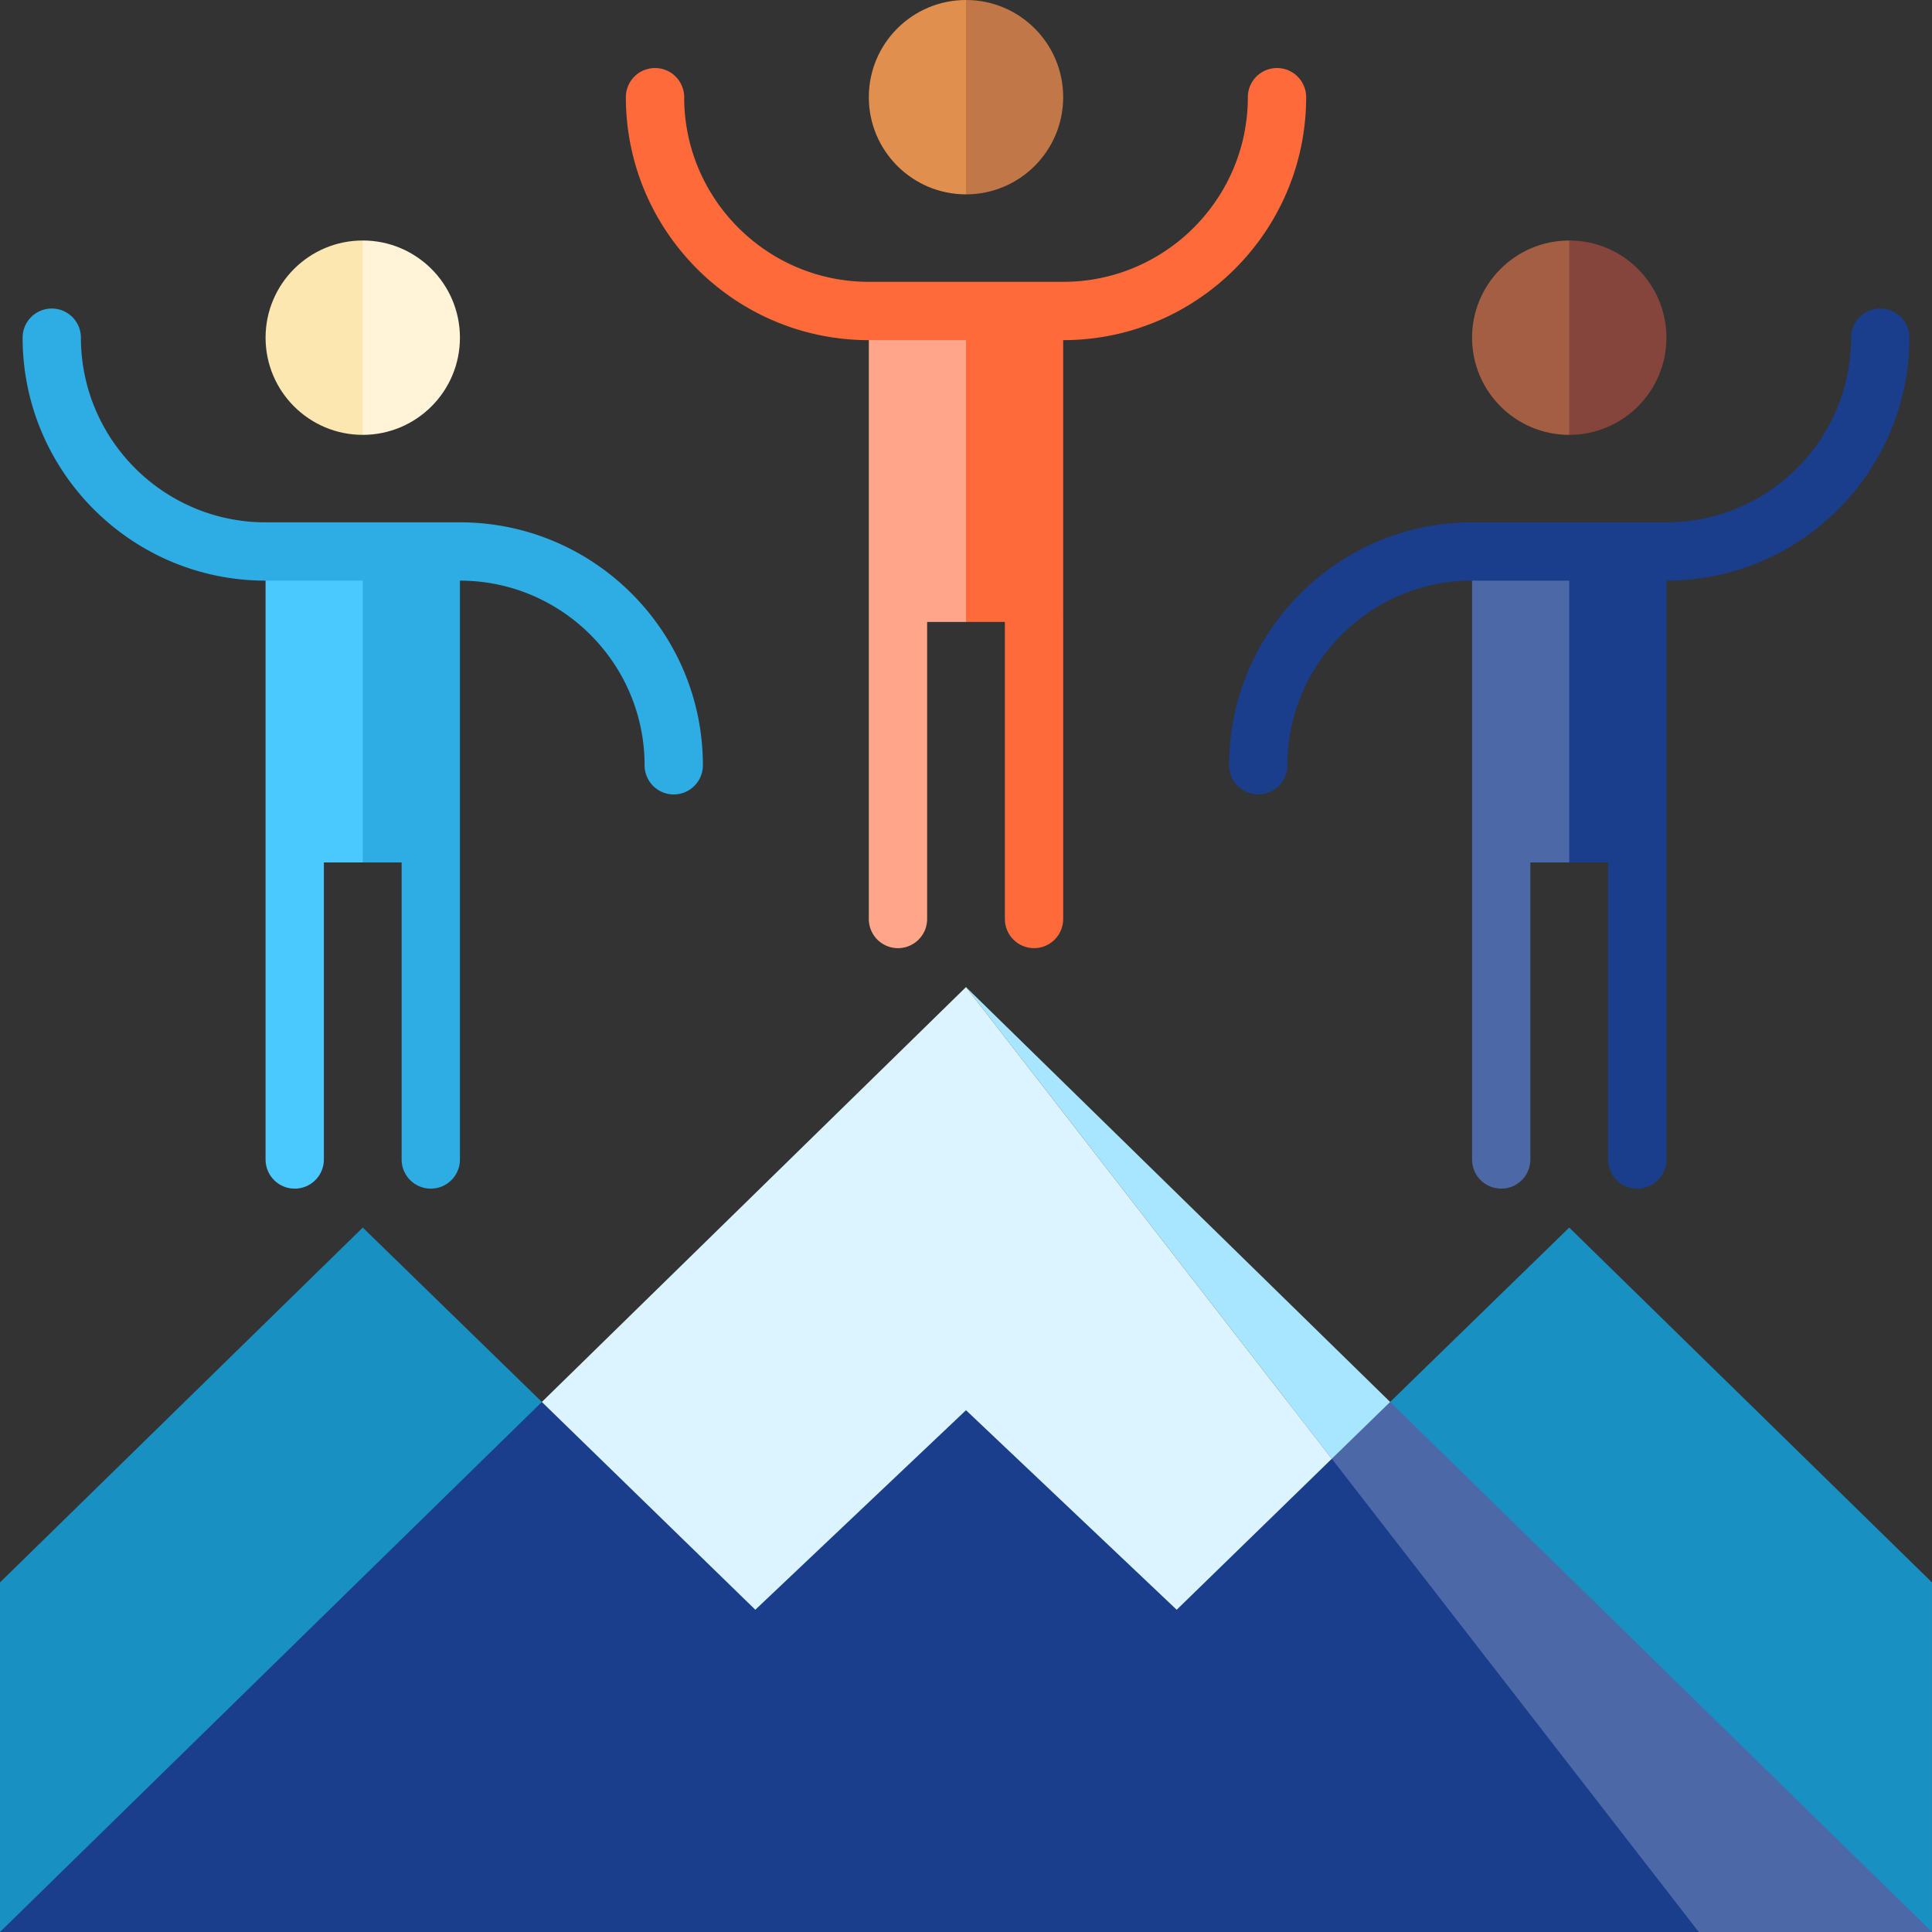
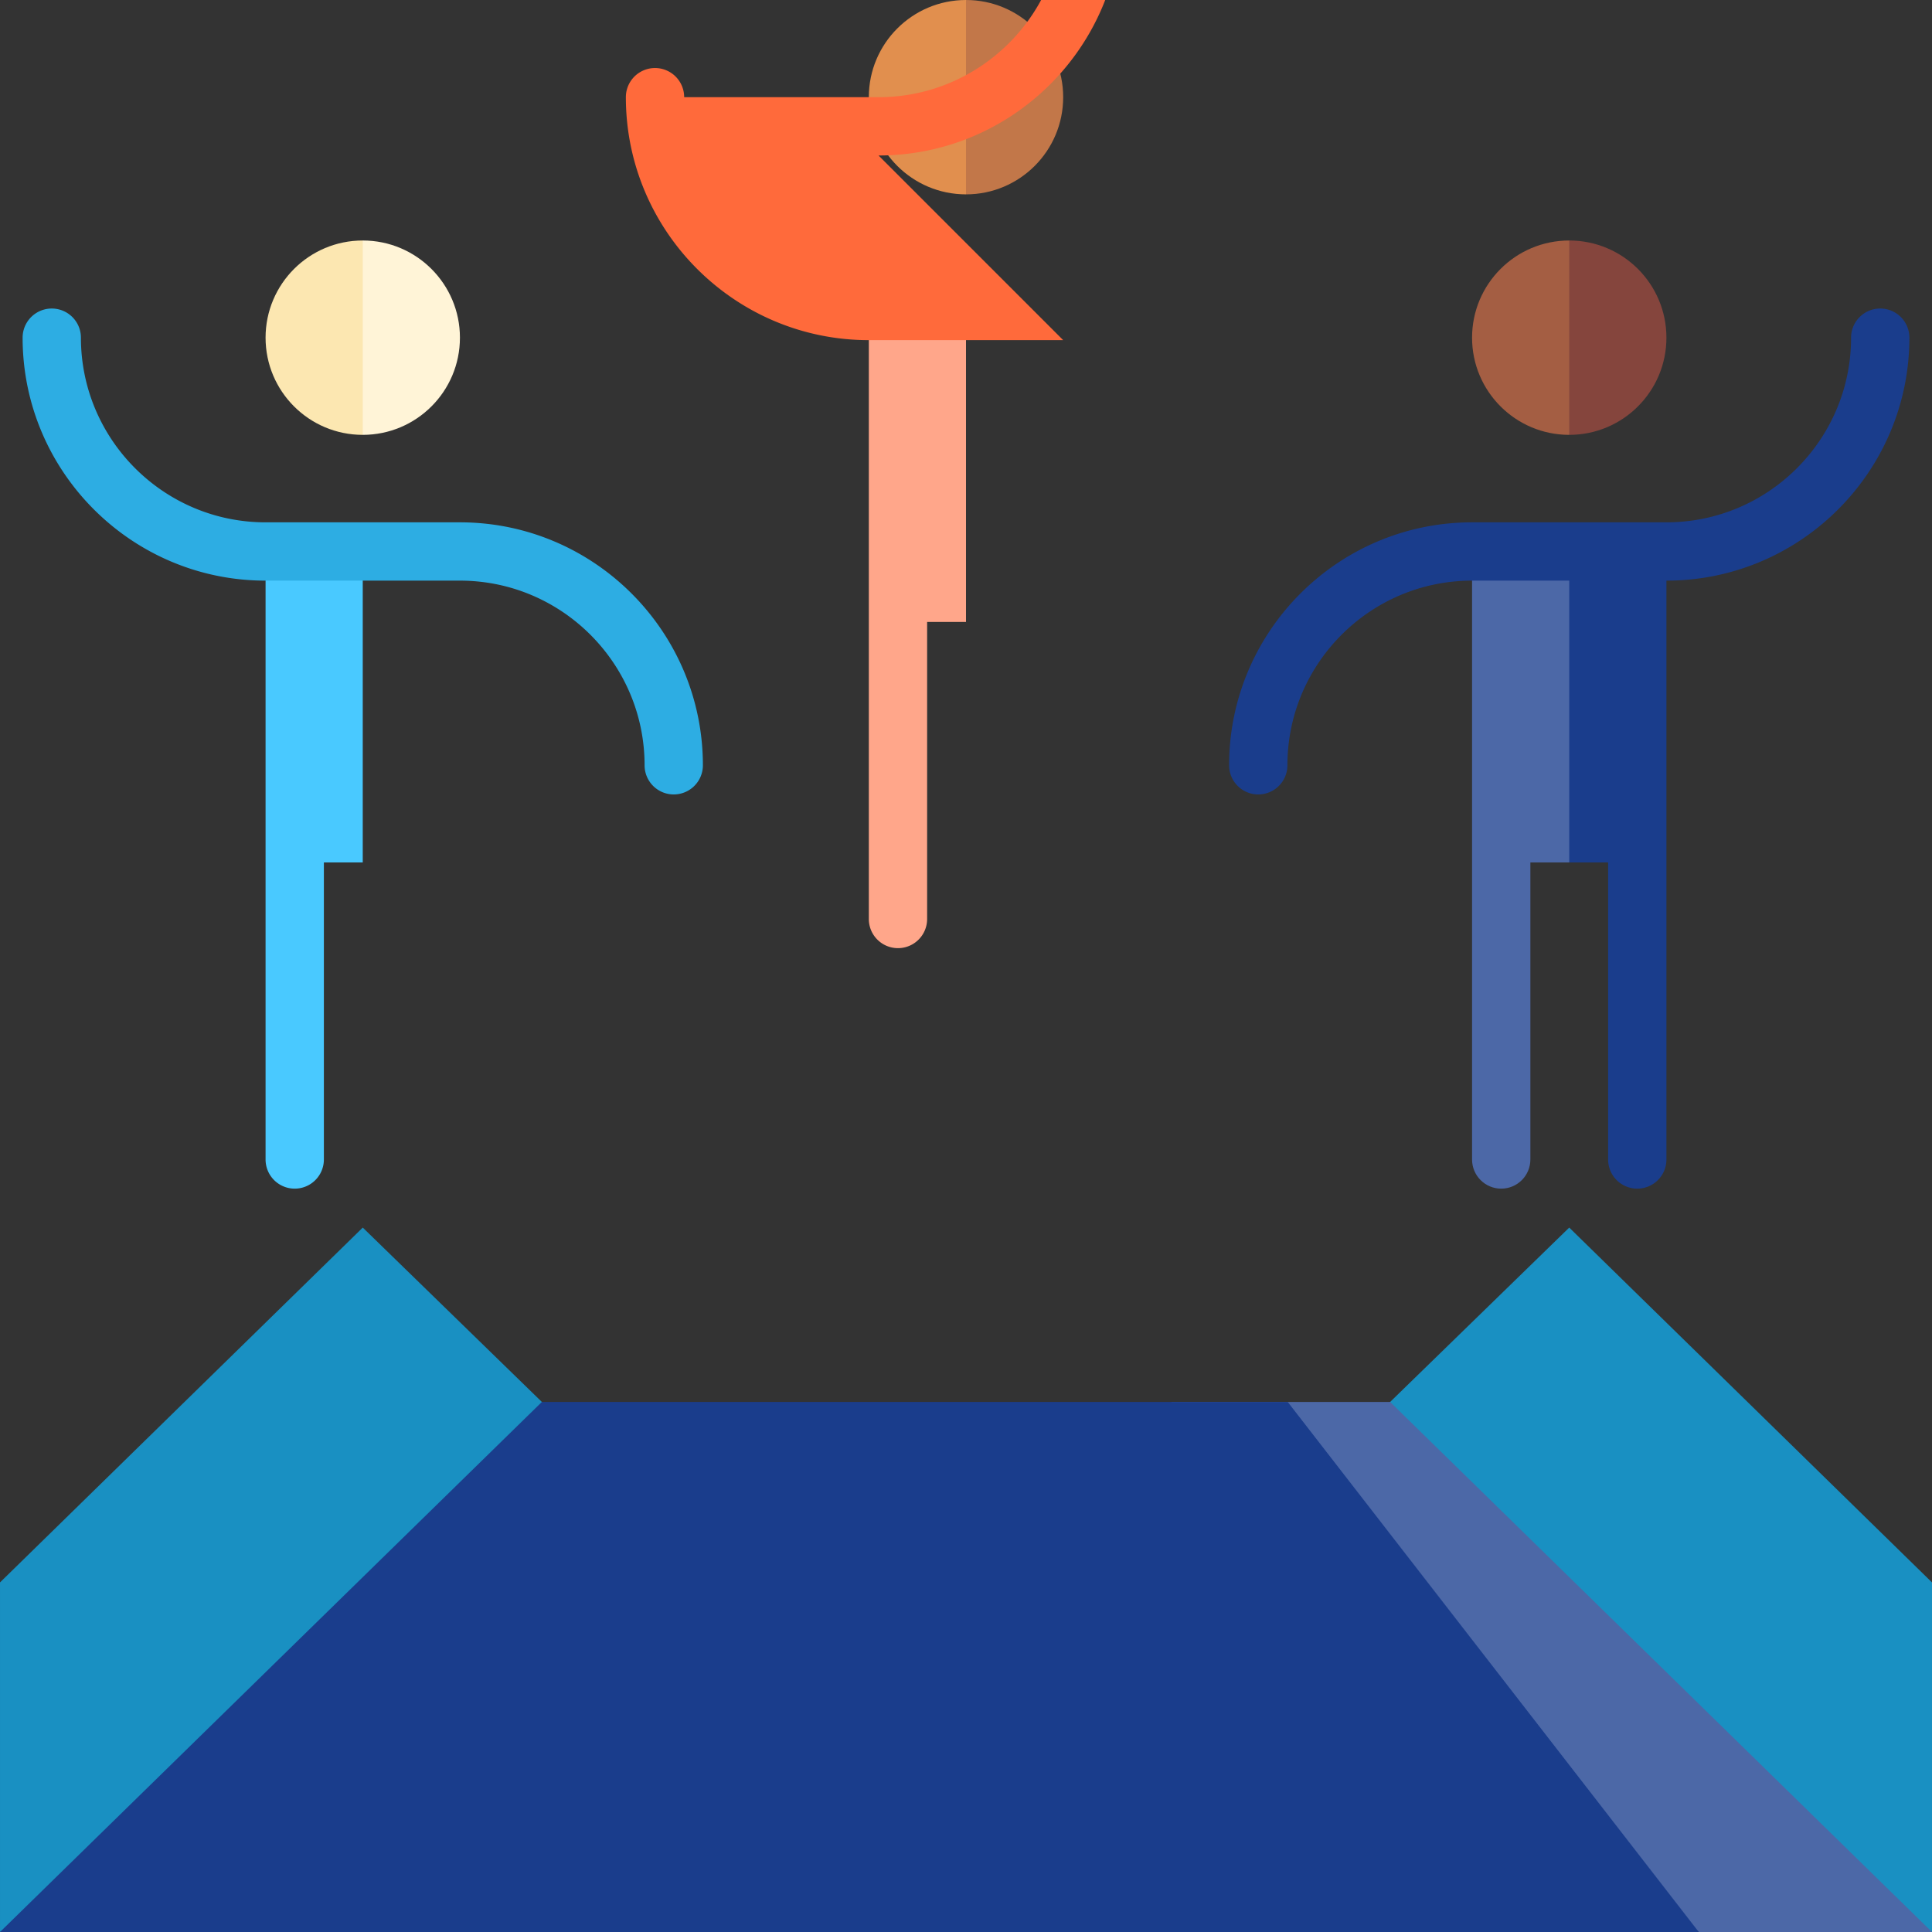
<svg xmlns="http://www.w3.org/2000/svg" width="512" height="512" x="0" y="0" viewBox="0 0 512 512" style="enable-background:new 0 0 512 512" xml:space="preserve" class="">
  <rect x="0" y="0" width="512" height="512" fill="#333333" stroke="none" />
  <g>
    <path d="M441.621 146.148h-25.754l-15.453 36.708 15.453 45.706h10.302v78.715a7.725 7.725 0 0 0 7.726 7.726 7.725 7.725 0 0 0 7.726-7.726V146.148z" style="" fill="#1a3d8c" data-original="#9db55f" class="" opacity="1" />
    <path d="M415.866 146.148h-25.754v161.129c0 4.267 3.458 7.726 7.726 7.726s7.726-3.459 7.726-7.726v-78.715h10.302v-82.414z" style="" fill="#4c68a7" data-original="#b9d171" class="" opacity="1" />
    <path d="m415.866 63.734-15.453 25.754 15.453 25.754c14.224 0 25.754-11.531 25.754-25.754s-11.53-25.754-25.754-25.754z" style="" fill="#85453d" data-original="#85453d" class="" />
    <path d="M390.112 89.489c0 14.224 11.531 25.754 25.754 25.754V63.734c-14.223 0-25.754 11.531-25.754 25.755z" style="" fill="#a45e43" data-original="#a45e43" class="" />
-     <path d="M281.754 82.414H256l-15.453 36.708L256 164.829h10.302v78.715c0 4.267 3.458 7.726 7.726 7.726s7.726-3.459 7.726-7.726V82.414z" style="" fill="#ff6a3b" data-original="#ffa754" class="" opacity="1" />
    <path d="M256 82.414h-25.754v161.129a7.726 7.726 0 1 0 15.452 0v-78.715H256V82.414z" style="" fill="#ffa68a" data-original="#ffcb63" class="" opacity="1" />
    <path d="m256 0-15.453 25.754L256 51.509c14.224 0 25.754-11.531 25.754-25.754S270.224 0 256 0z" style="" fill="#c27749" data-original="#c27749" class="" />
    <path d="M230.246 25.754c0 14.224 11.531 25.754 25.754 25.754V0c-14.224 0-25.754 11.531-25.754 25.754z" style="" fill="#e18f4e" data-original="#e18f4e" class="" />
-     <path d="m96.134 146.148-15.453 36.708 15.453 45.706h10.302v78.715a7.726 7.726 0 1 0 15.452 0V146.148H96.134z" style="" fill="#2dade3" data-original="#2dade3" class="" />
    <path d="M96.134 146.148H70.379v161.129a7.726 7.726 0 1 0 15.452 0v-78.715h10.302v-82.414z" style="" fill="#49c9ff" data-original="#49c9ff" class="" />
    <path d="M96.134 63.734 80.681 89.489l15.453 25.754c14.224 0 25.754-11.531 25.754-25.754s-11.531-25.755-25.754-25.755z" style="" fill="#fff4d7" data-original="#ff8d7e" class="" opacity="1" />
    <path d="M70.379 89.489c0 14.224 11.531 25.754 25.754 25.754V63.734c-14.223 0-25.754 11.531-25.754 25.755z" style="" fill="#fce7b1" data-original="#ffb4a9" class="" opacity="1" />
-     <path d="M281.756 90.141h-51.51c-35.502 0-64.386-28.884-64.386-64.386a7.726 7.726 0 1 1 15.452 0c0 26.981 21.952 48.934 48.934 48.934h51.51c26.981 0 48.934-21.952 48.934-48.934 0-4.267 3.458-7.726 7.726-7.726s7.726 3.459 7.726 7.726c0 35.502-28.883 64.386-64.386 64.386z" style="" fill="#ff6a3b" data-original="#ffa754" class="" opacity="1" />
+     <path d="M281.756 90.141h-51.51c-35.502 0-64.386-28.884-64.386-64.386a7.726 7.726 0 1 1 15.452 0h51.51c26.981 0 48.934-21.952 48.934-48.934 0-4.267 3.458-7.726 7.726-7.726s7.726 3.459 7.726 7.726c0 35.502-28.883 64.386-64.386 64.386z" style="" fill="#ff6a3b" data-original="#ffa754" class="" opacity="1" />
    <path d="m96.137 325.321 104.028 101.277L.001 512v-92.644zM511.999 419.356l-96.136-94.035-104.024 101.274L511.999 512z" style="" fill="#1990c2" data-original="#1990c2" class="" />
    <path d="M368.403 371.535h-58.045l139.831 140.464h61.81z" style="" fill="#4c68a7" data-original="#869e47" class="" opacity="1" />
    <path d="M143.597 371.535.002 511.999h450.187L341.264 371.535z" style="" fill="#1a3d8c" data-original="#9db55f" class="" opacity="1" />
-     <path d="M368.403 371.535 256 261.584l96.938 125.005z" style="" fill="#a8e5ff" data-original="#a8e5ff" class="" />
-     <path d="M256 261.584 143.598 371.535l56.567 55.063L256 373.719l55.836 52.879 41.102-40.009z" style="" fill="#dbf4ff" data-original="#dbf4ff" class="" />
    <path d="M178.548 210.535a7.726 7.726 0 0 1-7.726-7.726c0-26.981-21.952-48.934-48.934-48.934H70.379c-35.502 0-64.386-28.884-64.386-64.386a7.726 7.726 0 1 1 15.452 0c0 26.981 21.952 48.934 48.934 48.934h51.509c35.502 0 64.386 28.884 64.386 64.386a7.727 7.727 0 0 1-7.726 7.726z" style="" fill="#2dade3" data-original="#2dade3" class="" />
    <path d="M333.452 210.535a7.725 7.725 0 0 1-7.726-7.726c0-35.502 28.883-64.386 64.386-64.386h51.509c26.981 0 48.934-21.952 48.934-48.934 0-4.267 3.458-7.726 7.726-7.726s7.726 3.459 7.726 7.726c0 35.502-28.883 64.386-64.386 64.386h-51.509c-26.981 0-48.934 21.952-48.934 48.934a7.726 7.726 0 0 1-7.726 7.726z" style="" fill="#1a3d8c" data-original="#9db55f" class="" opacity="1" />
  </g>
</svg>